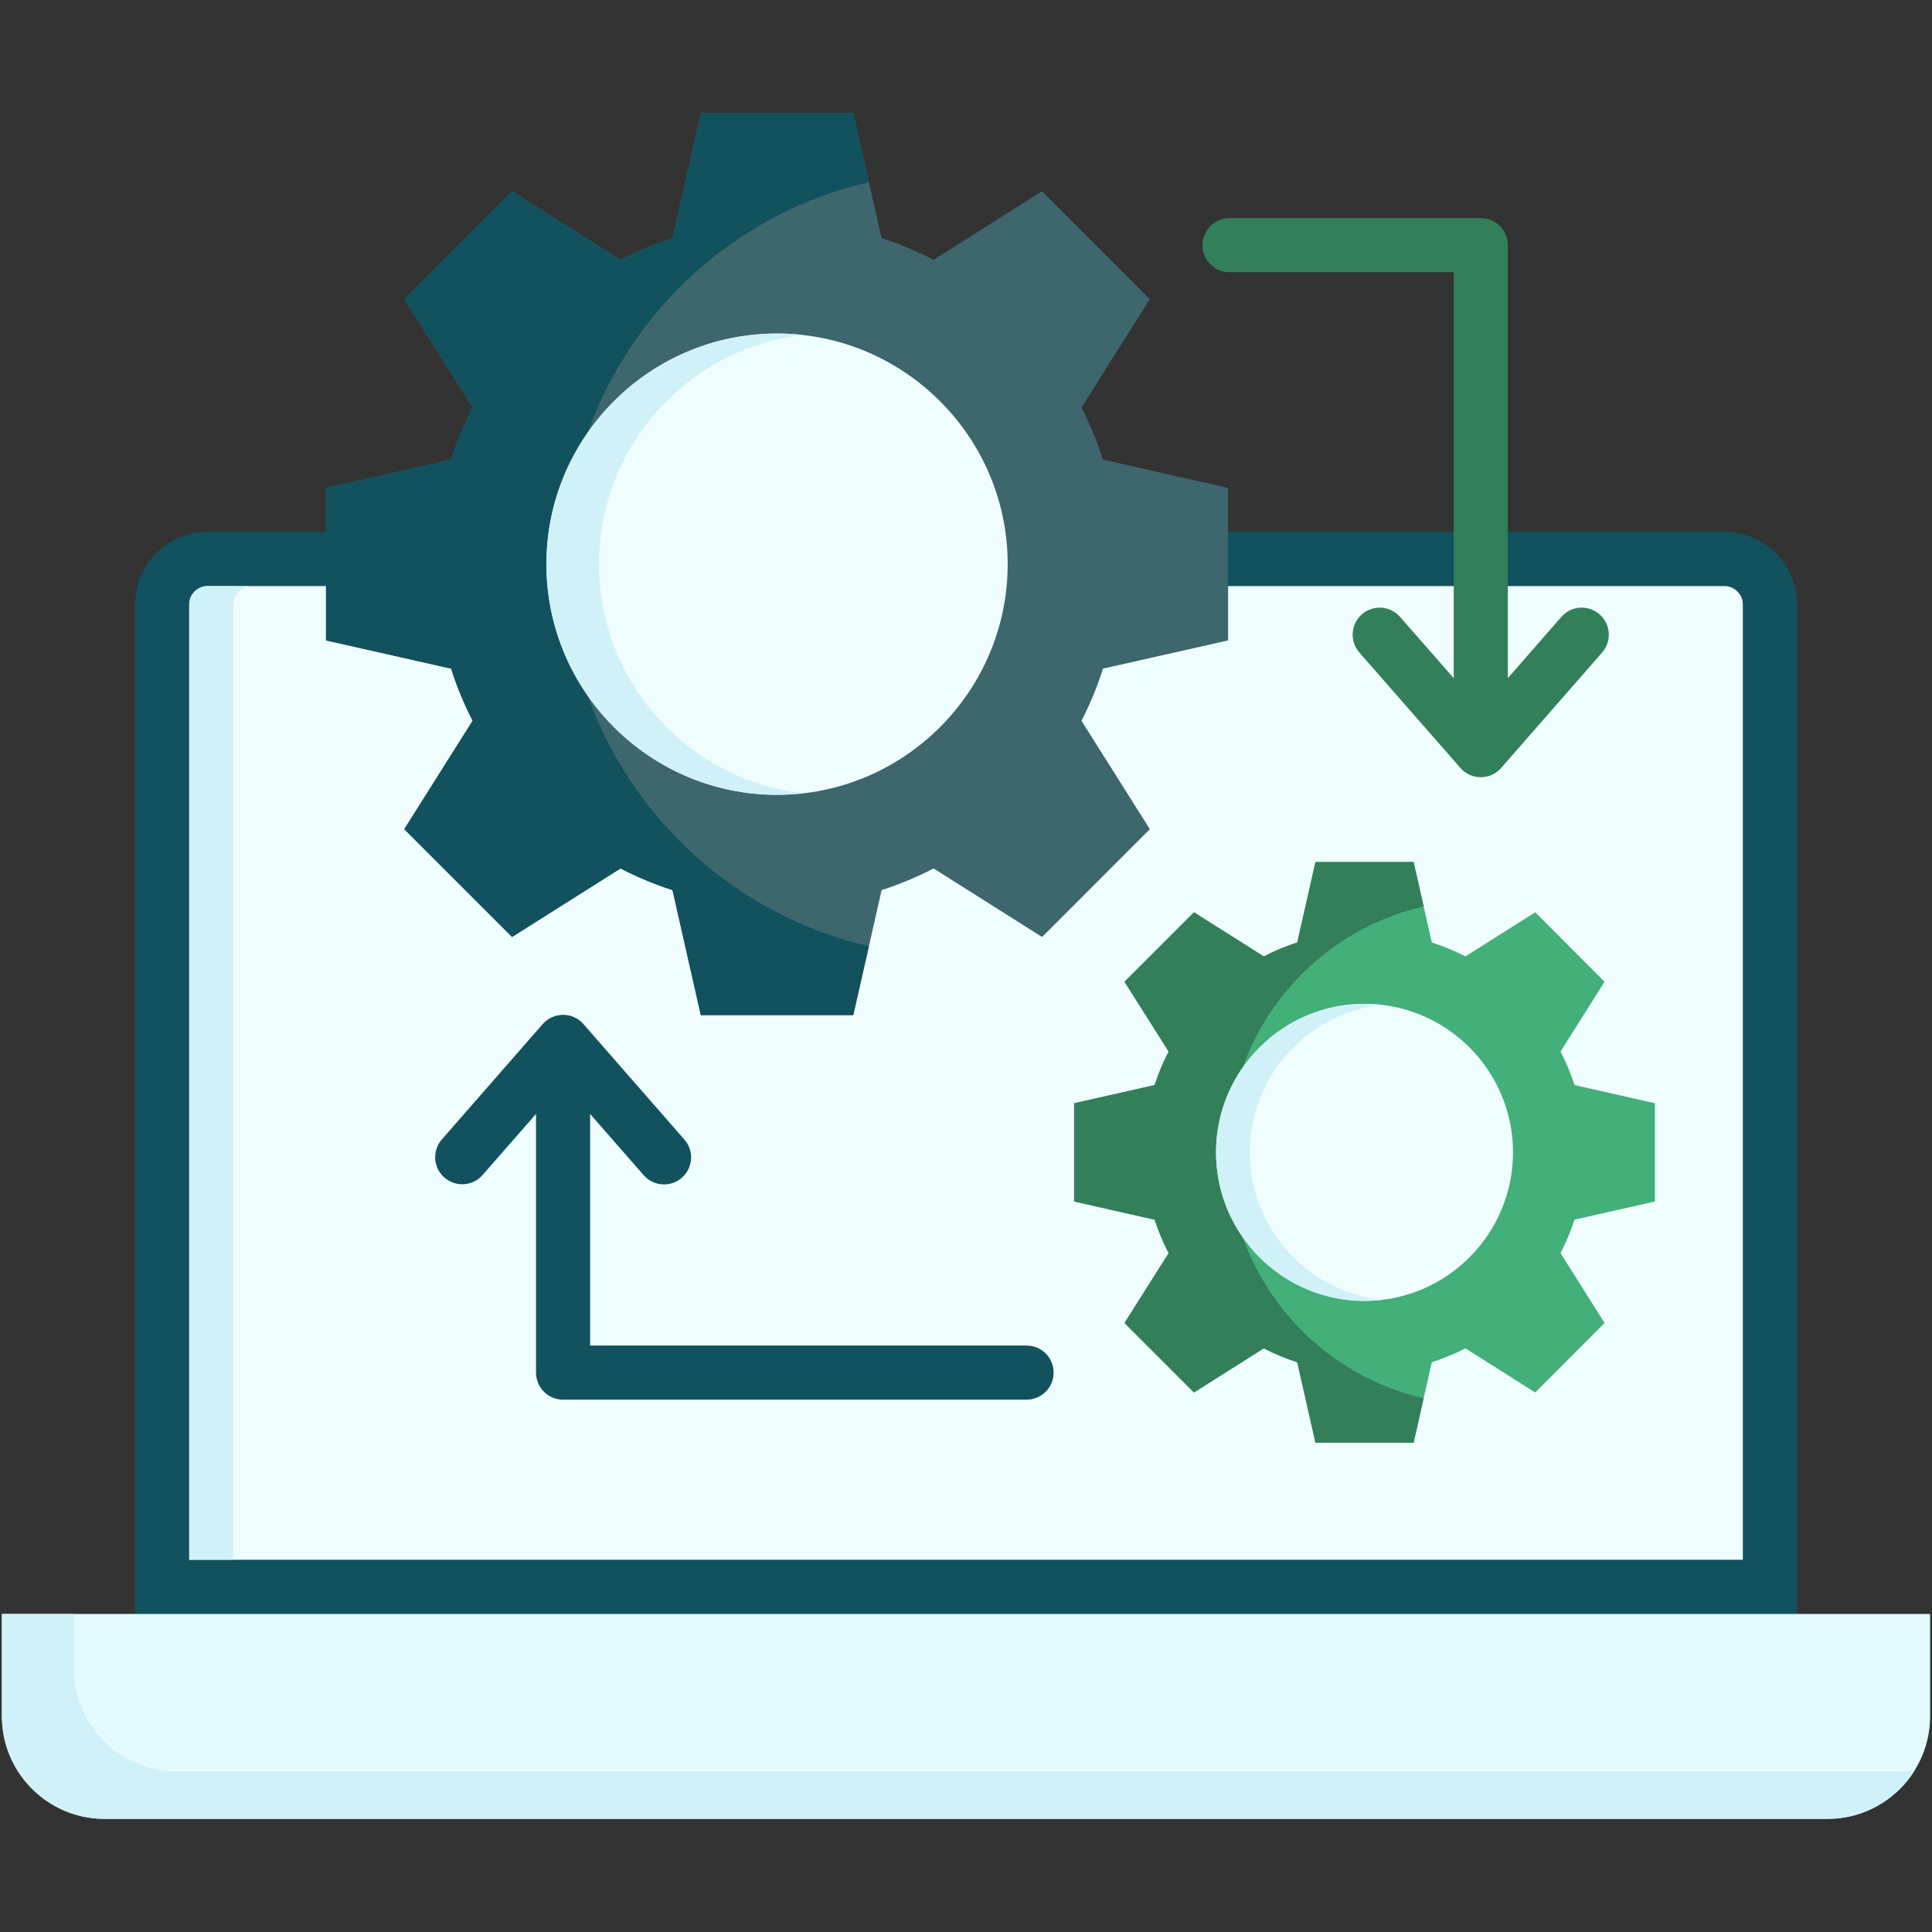
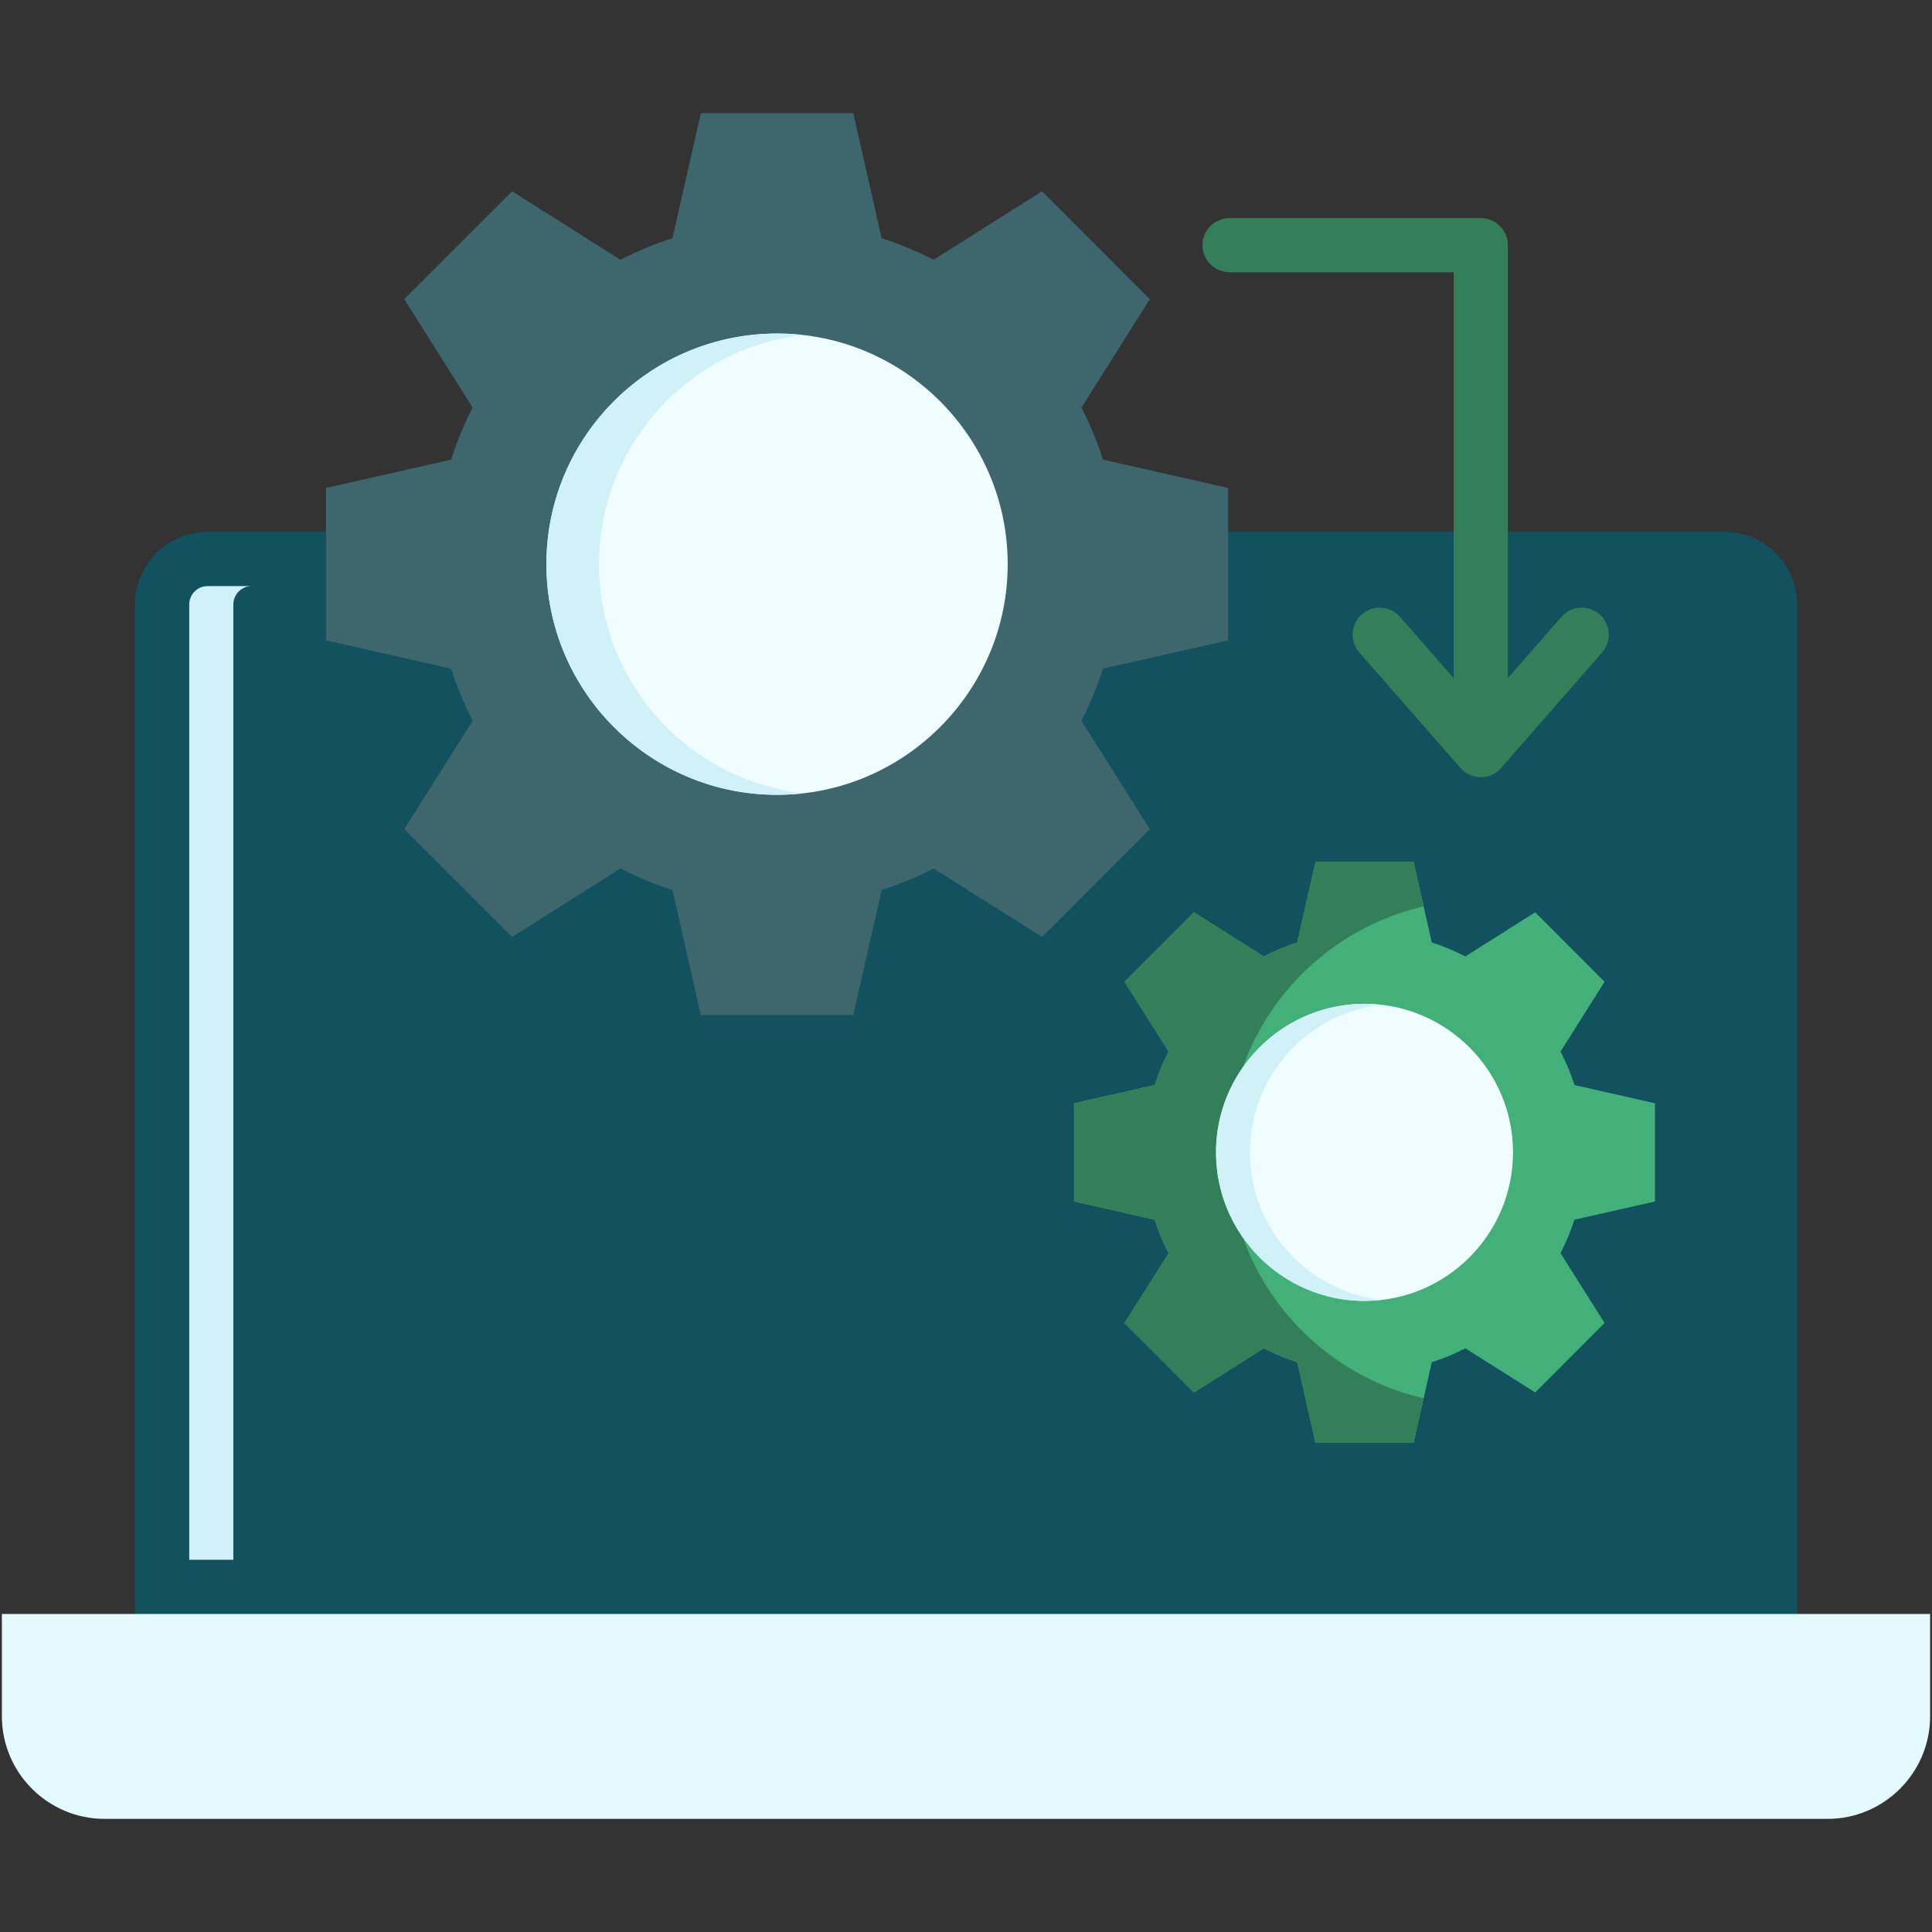
<svg xmlns="http://www.w3.org/2000/svg" width="50" height="50" viewBox="0 0 50 50" fill="none">
  <rect x="0" y="0" width="50" height="50" fill="#333333" stroke="none" />
  <path d="M5.369 13.764H44.631C45.148 13.764 45.616 13.975 45.957 14.316C46.295 14.653 46.508 15.125 46.508 15.642V41.769C46.508 42.156 46.193 42.471 45.807 42.471H4.196C4.104 42.471 4.012 42.453 3.927 42.417C3.842 42.382 3.765 42.331 3.7 42.265C3.634 42.2 3.583 42.123 3.547 42.038C3.512 41.953 3.494 41.861 3.494 41.769V15.642C3.494 15.395 3.542 15.151 3.637 14.924C3.731 14.696 3.87 14.489 4.045 14.315C4.219 14.141 4.425 14.002 4.652 13.908C4.879 13.813 5.123 13.764 5.369 13.764Z" fill="#11525E" />
-   <path d="M44.631 15.168H5.369C5.241 15.168 5.122 15.222 5.037 15.307C4.948 15.396 4.898 15.516 4.897 15.642V40.366H45.105V15.642C45.105 15.511 45.051 15.392 44.963 15.307C44.875 15.219 44.755 15.168 44.631 15.168Z" fill="#F0FDFF" />
  <path fill-rule="evenodd" clip-rule="evenodd" d="M0.049 41.769H49.951V44.419C49.951 45.879 48.758 47.072 47.301 47.072H2.702C1.242 47.072 0.049 45.879 0.049 44.419V41.769Z" fill="#E3FBFF" />
-   <path fill-rule="evenodd" clip-rule="evenodd" d="M1.912 41.769H0.049V44.419C0.049 45.879 1.242 47.072 2.702 47.072H47.301C48.25 47.072 49.088 46.567 49.556 45.811C49.426 45.829 49.295 45.839 49.164 45.84H4.565C3.105 45.84 1.912 44.646 1.912 43.186V41.769Z" fill="#D0F1F7" />
  <path d="M6.514 15.168H5.369C5.241 15.168 5.122 15.222 5.037 15.307C4.948 15.396 4.898 15.516 4.897 15.642V40.366H6.039V15.642C6.04 15.516 6.09 15.396 6.179 15.307C6.267 15.218 6.388 15.168 6.514 15.168Z" fill="#D0F1F7" />
  <path d="M41.463 16.887L38.849 19.875C38.784 19.95 38.703 20.01 38.612 20.052C38.521 20.093 38.422 20.114 38.323 20.114H38.322C38.223 20.114 38.124 20.093 38.033 20.052C37.942 20.011 37.861 19.95 37.796 19.875L35.179 16.887C35.057 16.747 34.995 16.565 35.008 16.38C35.02 16.194 35.105 16.021 35.245 15.899C35.314 15.839 35.395 15.792 35.482 15.763C35.569 15.733 35.661 15.721 35.753 15.727C35.844 15.733 35.934 15.757 36.016 15.798C36.099 15.839 36.172 15.896 36.233 15.965L37.622 17.551V7.045H31.82C31.635 7.045 31.456 6.971 31.325 6.84C31.194 6.709 31.12 6.531 31.12 6.345C31.12 6.159 31.194 5.981 31.325 5.85C31.456 5.719 31.635 5.645 31.82 5.645H38.322C38.508 5.645 38.686 5.719 38.818 5.85C38.949 5.981 39.023 6.159 39.023 6.345V17.55L40.408 15.965C40.469 15.896 40.543 15.839 40.625 15.798C40.707 15.758 40.797 15.733 40.889 15.727C40.98 15.721 41.073 15.733 41.16 15.762C41.247 15.792 41.327 15.838 41.397 15.899C41.536 16.021 41.622 16.194 41.634 16.379C41.647 16.564 41.585 16.747 41.463 16.887Z" fill="#337F59" />
-   <path d="M26.559 34.823H15.272V28.829L16.658 30.413C16.724 30.489 16.805 30.549 16.896 30.59C16.987 30.632 17.086 30.653 17.186 30.653C17.32 30.653 17.452 30.614 17.565 30.541C17.678 30.468 17.767 30.364 17.823 30.242C17.879 30.119 17.898 29.983 17.878 29.85C17.858 29.717 17.801 29.593 17.712 29.492L15.099 26.503C15.034 26.428 14.953 26.368 14.862 26.327C14.771 26.285 14.672 26.264 14.572 26.264C14.472 26.264 14.374 26.285 14.283 26.327C14.192 26.368 14.111 26.428 14.045 26.503L11.432 29.492C11.311 29.632 11.251 29.814 11.264 29.998C11.277 30.182 11.362 30.354 11.502 30.476C11.641 30.597 11.822 30.659 12.007 30.647C12.191 30.636 12.363 30.552 12.486 30.413L13.872 28.829V35.523C13.872 35.709 13.946 35.887 14.077 36.018C14.208 36.149 14.386 36.223 14.572 36.223H26.559C26.652 36.224 26.744 36.207 26.83 36.172C26.916 36.137 26.994 36.086 27.06 36.021C27.126 35.956 27.178 35.878 27.214 35.793C27.249 35.707 27.268 35.615 27.268 35.523C27.268 35.43 27.249 35.339 27.214 35.253C27.178 35.167 27.126 35.09 27.06 35.025C26.994 34.96 26.916 34.908 26.83 34.874C26.744 34.839 26.652 34.822 26.559 34.823Z" fill="#11525E" />
  <path fill-rule="evenodd" clip-rule="evenodd" d="M22.816 6.163C23.279 6.313 23.729 6.5 24.162 6.723L26.968 4.95L29.758 7.743L27.988 10.549C28.212 10.981 28.398 11.432 28.545 11.895L31.783 12.628V16.574L28.545 17.304C28.398 17.768 28.212 18.22 27.988 18.653L29.758 21.459L26.969 24.249L24.162 22.476C23.729 22.699 23.279 22.886 22.816 23.036L22.083 26.271H18.137L17.404 23.036C16.941 22.886 16.491 22.699 16.058 22.476L13.252 24.249L10.462 21.459L12.232 18.653C12.009 18.22 11.822 17.768 11.675 17.304L8.437 16.574V12.628L11.675 11.895C11.822 11.431 12.008 10.981 12.232 10.549L10.462 7.742L13.252 4.95L16.058 6.723C16.491 6.5 16.941 6.312 17.404 6.163L18.137 2.928H22.083L22.816 6.163Z" fill="#3D666D" />
-   <path fill-rule="evenodd" clip-rule="evenodd" d="M22.486 24.488L22.083 26.271H18.137L17.404 23.036C16.941 22.887 16.491 22.699 16.058 22.476L13.252 24.249L10.462 21.459L12.232 18.653C12.009 18.22 11.822 17.768 11.675 17.304L8.437 16.574V12.628L11.675 11.896C11.822 11.432 12.008 10.981 12.232 10.549L10.462 7.743L13.252 4.95L16.058 6.723C16.491 6.5 16.941 6.313 17.404 6.163L18.137 2.928H22.083L22.486 4.715C17.984 5.749 14.626 9.782 14.626 14.6C14.626 19.417 17.984 23.451 22.486 24.488Z" fill="#11525E" />
  <path fill-rule="evenodd" clip-rule="evenodd" d="M20.109 20.57C23.398 20.57 26.079 17.889 26.079 14.6C26.079 11.313 23.398 8.632 20.109 8.632C16.822 8.632 14.141 11.313 14.141 14.6C14.141 17.889 16.822 20.57 20.109 20.57Z" fill="#F0FDFF" />
  <path fill-rule="evenodd" clip-rule="evenodd" d="M15.504 14.6C15.504 11.535 17.816 9.007 20.793 8.669C20.566 8.643 20.337 8.631 20.109 8.632C18.086 8.632 16.297 9.637 15.217 11.18C14.538 12.148 14.141 13.327 14.141 14.6C14.141 15.872 14.538 17.051 15.217 18.02C16.297 19.562 18.086 20.57 20.109 20.57C20.341 20.57 20.569 20.556 20.793 20.531C17.816 20.193 15.504 17.667 15.504 14.6Z" fill="#D0F1F7" />
  <path fill-rule="evenodd" clip-rule="evenodd" d="M37.055 24.391C37.356 24.487 37.646 24.61 37.924 24.752L39.731 23.61L41.526 25.408L40.387 27.214C40.531 27.492 40.652 27.782 40.748 28.081L42.83 28.552V31.094L40.745 31.566C40.651 31.864 40.529 32.154 40.387 32.432L41.526 34.239L39.731 36.037L37.924 34.895C37.645 35.038 37.354 35.159 37.055 35.255L36.584 37.338H34.044L33.573 35.255C33.274 35.159 32.985 35.039 32.706 34.895L30.9 36.037L29.102 34.239L30.244 32.432C30.099 32.154 29.979 31.864 29.883 31.566L27.798 31.094V28.552L29.883 28.081C29.978 27.782 30.098 27.492 30.244 27.214L29.102 25.408L30.9 23.61L32.706 24.752C32.985 24.608 33.274 24.487 33.573 24.391L34.044 22.309H36.584L37.055 24.391Z" fill="#43AF79" />
  <path fill-rule="evenodd" clip-rule="evenodd" d="M36.845 36.188L36.584 37.338H34.044L33.573 35.256C33.274 35.16 32.985 35.039 32.706 34.895L30.9 36.037L29.102 34.239L30.244 32.432C30.099 32.154 29.979 31.864 29.883 31.566L27.798 31.095V28.552L29.883 28.081C29.978 27.782 30.098 27.492 30.244 27.214L29.102 25.408L30.9 23.61L32.706 24.752C32.985 24.608 33.274 24.487 33.573 24.391L34.044 22.309H36.584L36.845 23.456C33.945 24.124 31.783 26.72 31.783 29.822C31.783 32.924 33.945 35.523 36.845 36.188Z" fill="#337F59" />
  <path fill-rule="evenodd" clip-rule="evenodd" d="M35.314 33.668C37.433 33.668 39.157 31.941 39.157 29.822C39.157 27.706 37.433 25.979 35.314 25.979C33.198 25.979 31.471 27.706 31.471 29.822C31.471 31.941 33.198 33.668 35.314 33.668Z" fill="#F0FDFF" />
  <path fill-rule="evenodd" clip-rule="evenodd" d="M32.348 29.822C32.348 27.848 33.837 26.223 35.754 26.004C35.608 25.987 35.461 25.978 35.314 25.979C34.01 25.979 32.86 26.629 32.164 27.62C31.712 28.265 31.47 29.034 31.471 29.822C31.471 30.643 31.726 31.401 32.164 32.026C32.86 33.017 34.01 33.668 35.314 33.668C35.461 33.668 35.608 33.659 35.754 33.642C33.837 33.423 32.348 31.796 32.348 29.822Z" fill="#D0F1F7" />
</svg>